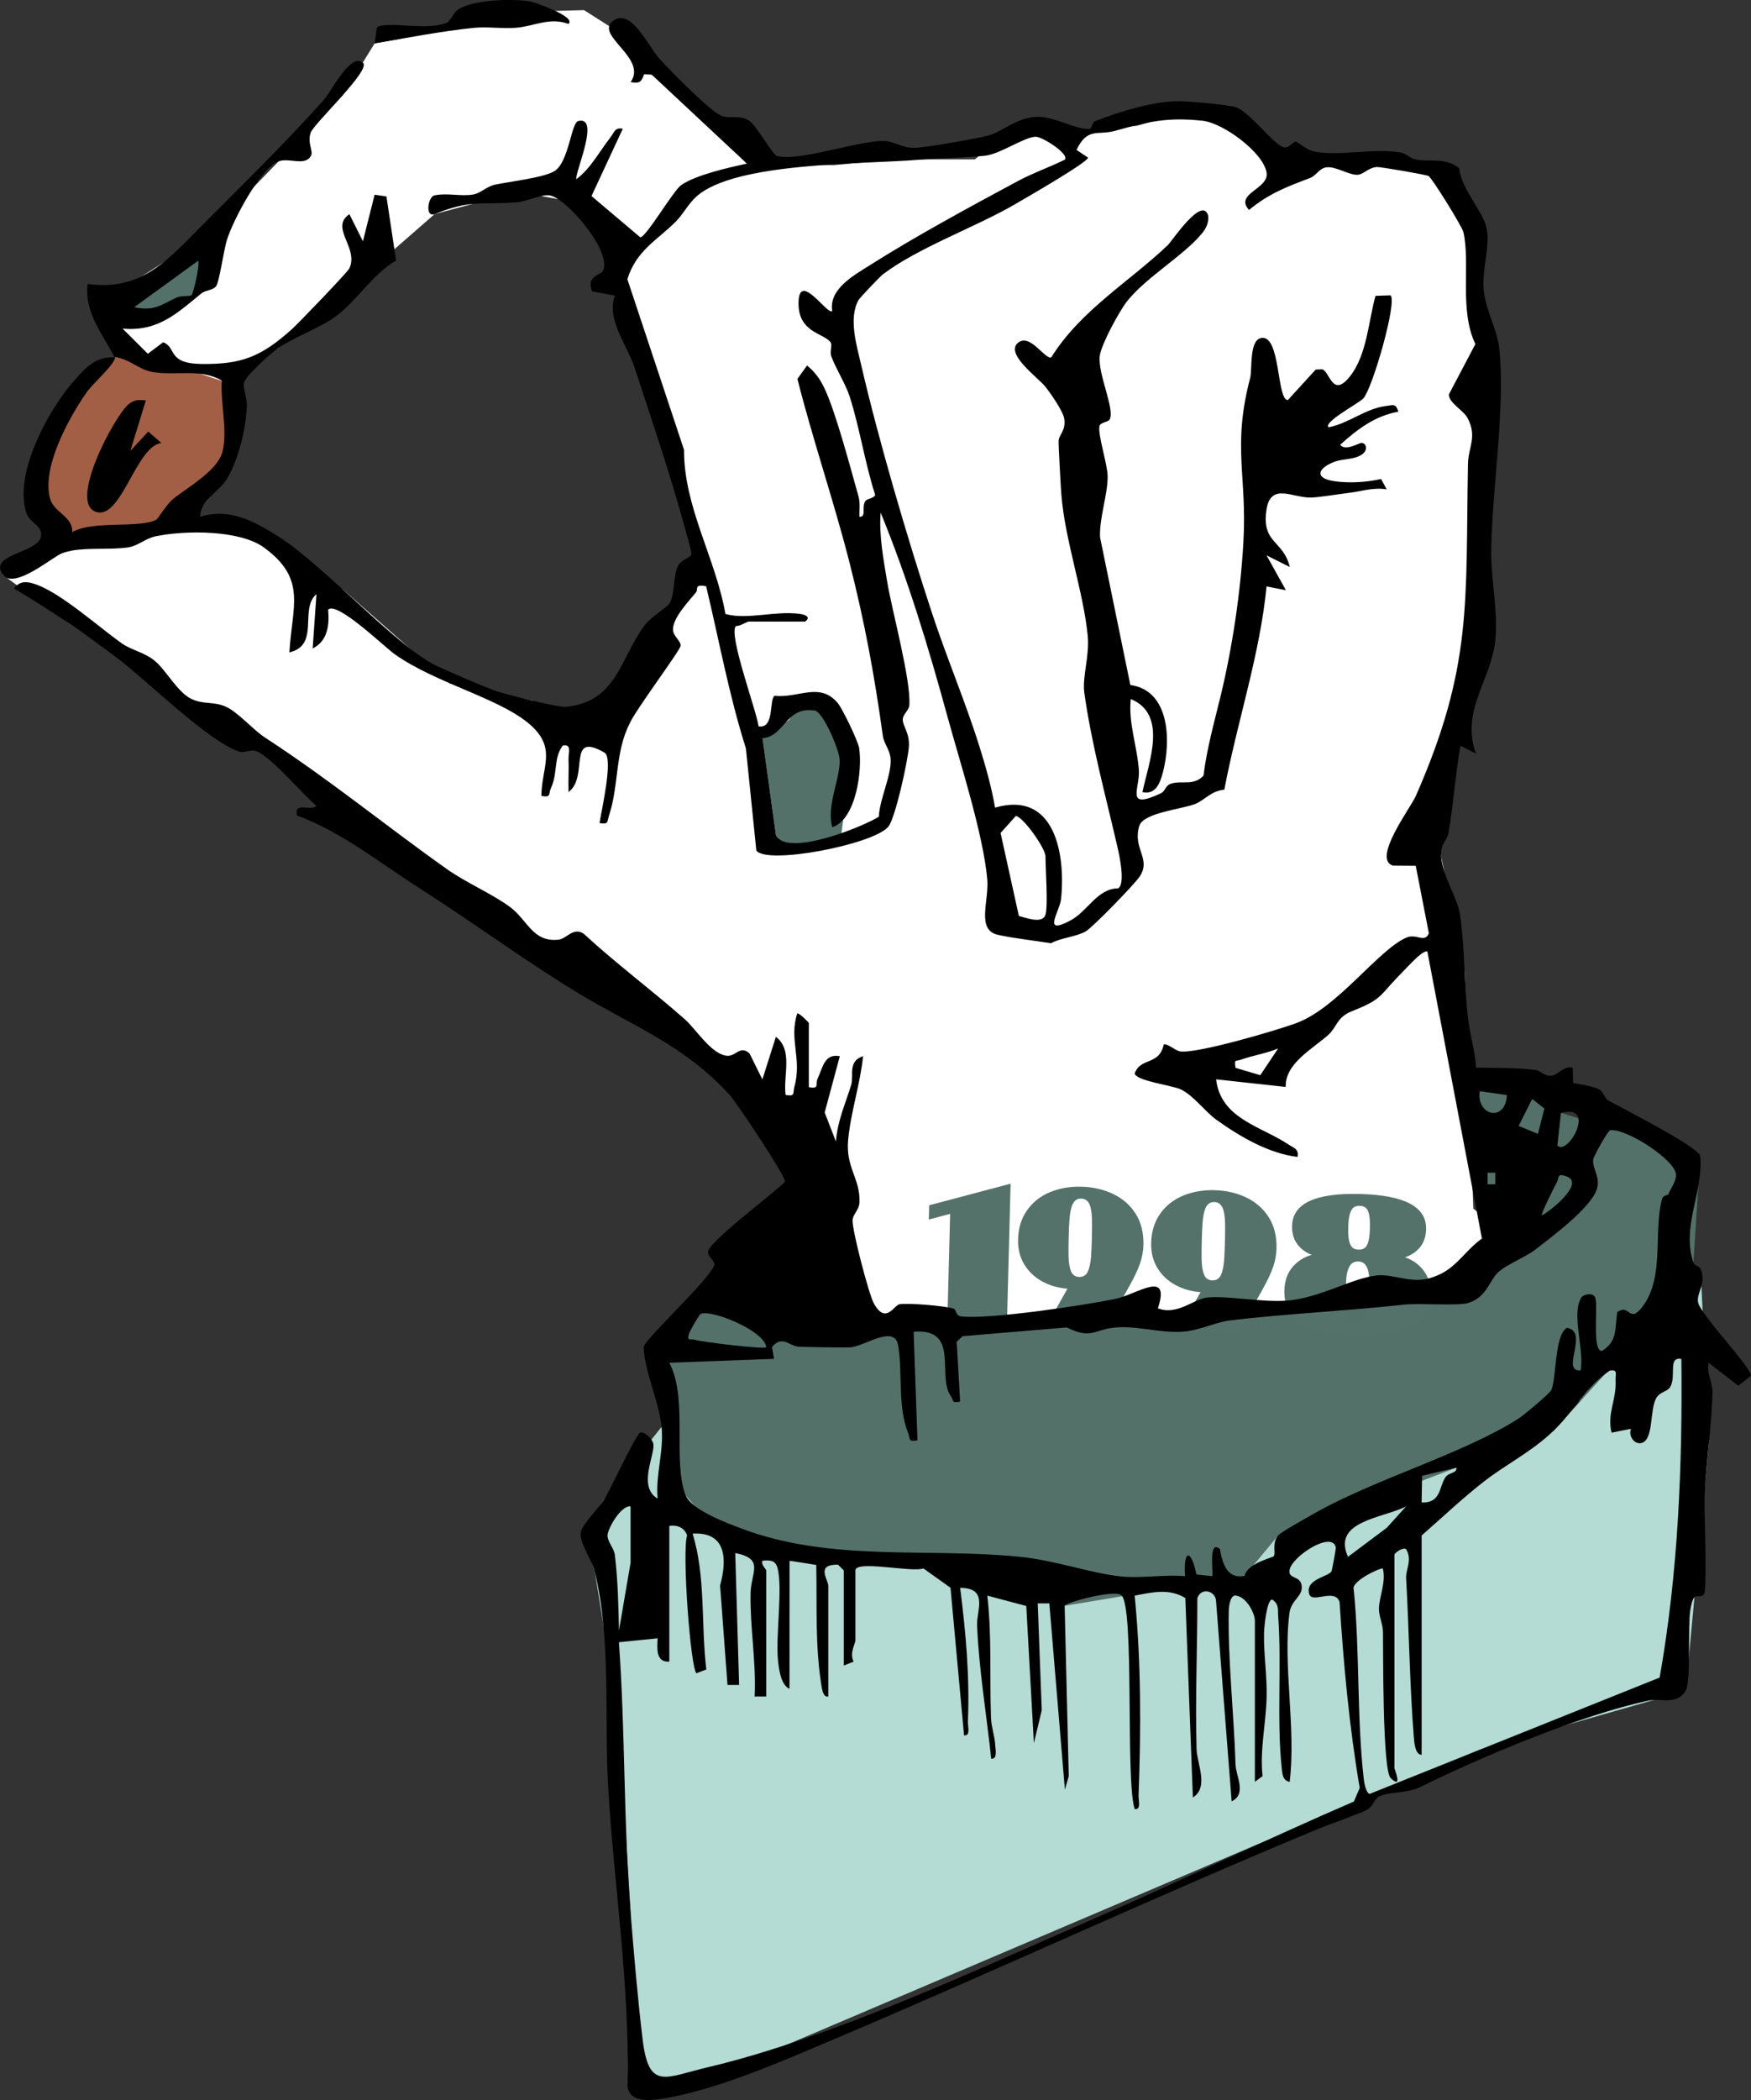
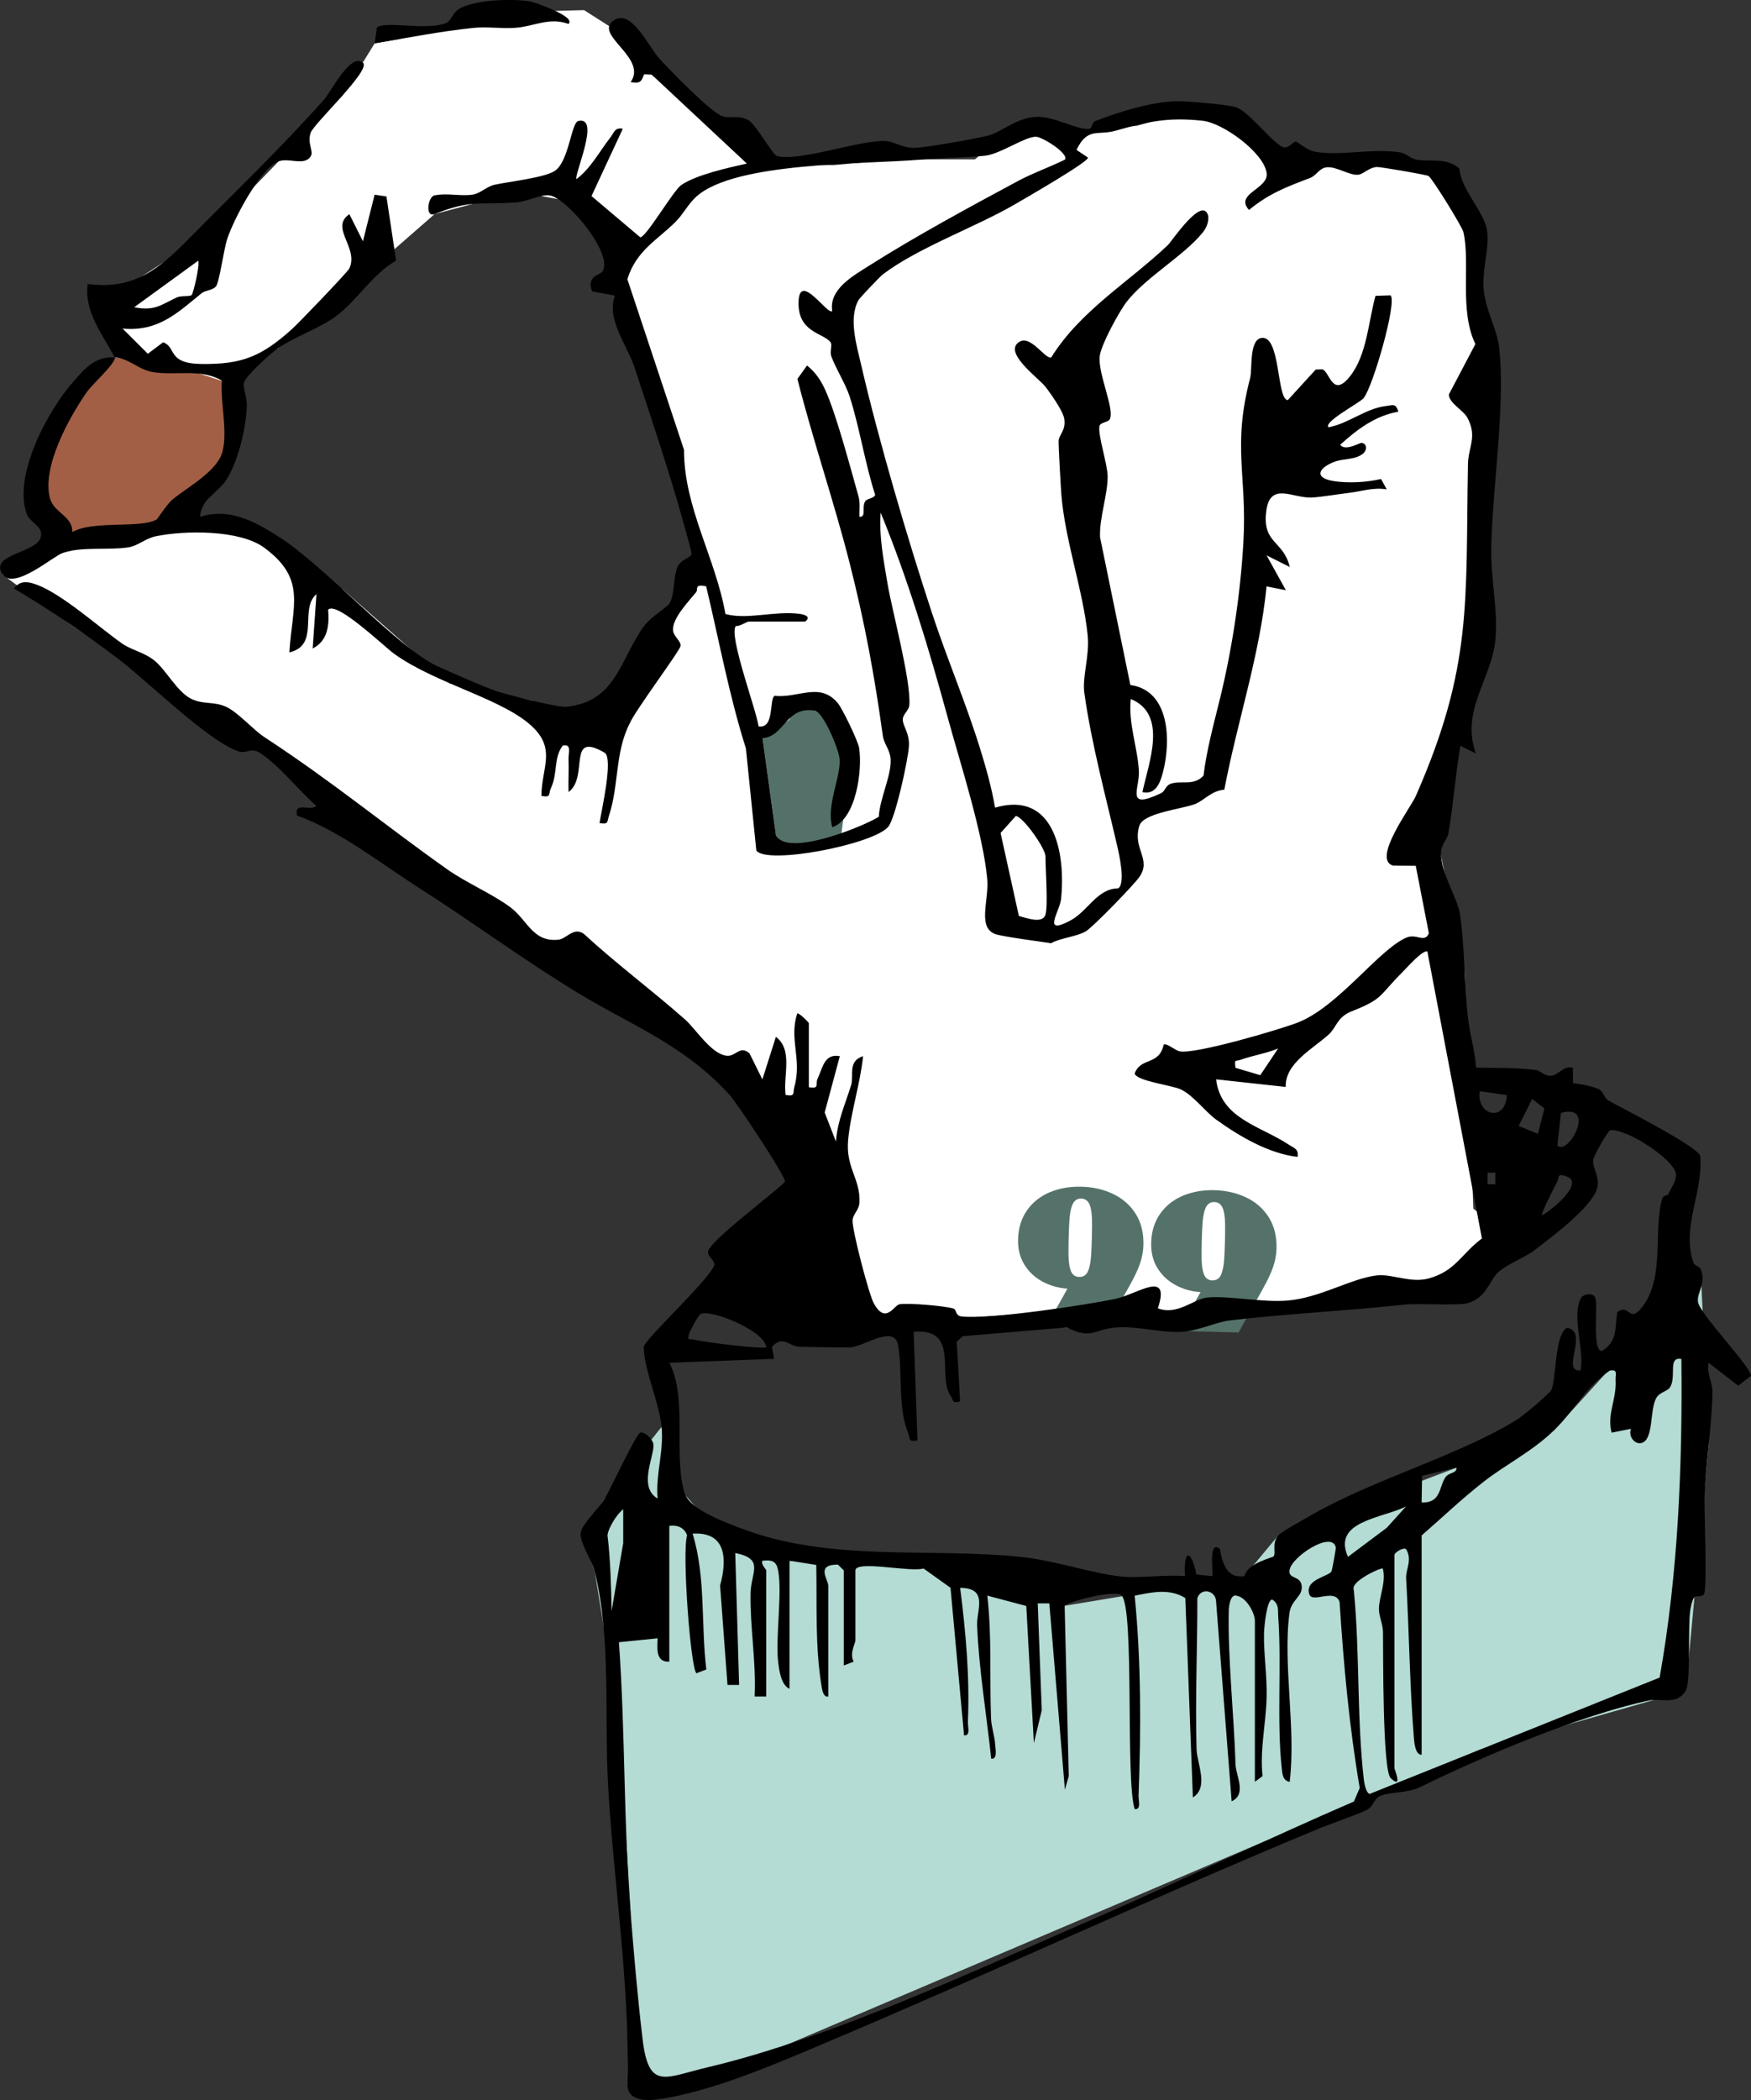
<svg xmlns="http://www.w3.org/2000/svg" viewBox="0 0 627.84 752.69" data-name="Layer 1" id="Layer_1">
  <rect x="0" y="0" width="627.84" height="752.69" fill="#333333" stroke="none" />
  <defs>
    <style>
      .cls-1 {
        fill: #b4dbd4;
      }

      .cls-2 {
        fill: #55726a;
      }

      .cls-3 {
        fill: #a25f45;
      }

      .cls-4 {
        fill: #fff;
      }

      .cls-5 {
        fill: #547169;
      }
    </style>
  </defs>
-   <polygon points="251.1 471 240 488.46 235.81 537.12 306.74 562.86 381.74 575.52 462.39 562.89 579.29 494.72 607.2 452.56 609.62 414.26 559.7 398.85 529.27 382.66 531.37 443.92 503.5 467.59 429.79 472.56 415.19 468.96 367.03 470.66 327.6 477.31 313.36 467.21 285.36 446.16 251.1 471" class="cls-5" />
  <polygon points="237.22 511.38 216.93 537 208.23 549.26 213.24 563.2 221.93 616.37 226.11 685.24 224.98 746.89 236.17 752.41 530.48 627.15 604.43 606.01 612.81 516.45 609.76 454.8 557.03 512.8 522.24 526.01 458.3 550.34 446.26 564.81 381.74 575.52 331.11 562.14 283.11 559.38 263.64 556.6 245.93 536.06 237.22 511.38" class="cls-1" />
  <ellipse transform="translate(-105.48 95.62) rotate(-49.97)" ry="30.56" rx="43.89" cy="160.99" cx="49.86" class="cls-3" />
  <polygon points="143.25 13.99 134.34 15.53 122.81 34.22 75.24 83.25 38.16 107.29 41.17 128.2 59.66 130.09 79.53 136.5 99.68 124.84 126.9 102 155.85 76.72 185.78 68.73 208.17 72.87 219.36 93.44 236.37 148.34 246.32 183.7 255.25 202.17 236.78 225.46 220.19 253.24 200.29 262.78 191.14 251.17 161.19 244.95 123.03 211.36 98.7 196.02 78.8 186.49 51.02 190.22 22.75 198.1 .95 205.98 25.24 223.8 78.8 259.88 106.58 277.29 165.05 321.66 252.54 380.56 289.02 409.57 291.1 454.8 305.61 475.08 404.71 468.44 426.27 473.01 518.32 461.4 544.53 445.64 528.27 433.2 525.16 348.12 515.01 298.44 530.48 222.15 535.4 160.78 529.52 98.58 526.62 77.43 515.84 60.02 485.57 57.12 464.42 60.85 447.83 49.02 428.35 39.29 407.61 45.09 382 47.58 365.32 43.85 349.56 57.12 320.95 57.12 298.98 59.19 267.8 58.64 254.19 42.19 233.67 26.76 223.1 12.34 209.41 3.63 177.9 4.46 143.25 13.99" class="cls-4" />
  <polygon points="273.41 264.57 278.22 299.29 281.45 304.46 301.3 302.2 303.47 284.51 308.04 268.07 300.18 256.51 292.12 254.69 285.94 252.77 282.95 258.01 273.41 264.57" class="cls-5" />
-   <polygon points="73.15 87.17 72.29 105.09 52.45 112.51 41.76 113.91 40.6 108.09 73.15 87.17" class="cls-5" />
  <g>
-     <path d="M362.36,424.25l-1.33,51.18-21.38-.56,1.03-39.81-7.64,2.03.13-5.11,29.18-7.74Z" class="cls-2" />
    <path d="M382.77,461.87c-3.31-.23-6.33-1.09-9.06-2.58-2.73-1.49-4.88-3.53-6.45-6.11-1.57-2.59-2.31-5.58-2.22-8.99.1-4.03,1.18-7.5,3.21-10.4,2.04-2.9,4.76-5.06,8.18-6.49,3.42-1.43,7.2-2.08,11.34-1.98s7.99.99,11.41,2.64c3.43,1.65,6.11,4.02,8.06,7.12,1.95,3.1,2.86,6.83,2.75,11.2-.06,2.16-.46,4.35-1.22,6.56-.76,2.21-2.03,4.91-3.81,8.07l-8.58,15.41-21.44-.56,7.82-13.92h0ZM386.94,457.66c1.39.04,2.41-.56,3.06-1.79.6-1.23.99-3,1.19-5.3.13-1.82.23-3.93.29-6.33l.03-1.01c.06-2.35.07-4.44.03-6.27-.07-2.35-.37-4.14-.91-5.36-.62-1.31-1.61-1.99-2.96-2.02-1.35-.04-2.31.59-2.99,1.87-.6,1.19-.99,2.95-1.19,5.3-.13,1.82-.23,3.91-.29,6.26l-.03,1.01c-.06,2.4-.07,4.51-.03,6.34.07,2.31.37,4.09.91,5.36.58,1.26,1.54,1.91,2.89,1.95Z" class="cls-2" />
    <path d="M430.49,463.12c-3.31-.23-6.33-1.09-9.06-2.58-2.73-1.49-4.88-3.53-6.45-6.11s-2.31-5.58-2.22-8.99c.1-4.03,1.18-7.5,3.21-10.4,2.04-2.9,4.76-5.06,8.18-6.49,3.42-1.43,7.2-2.08,11.34-1.98,4.14.11,7.99.99,11.41,2.64,3.43,1.65,6.11,4.02,8.06,7.12,1.95,3.1,2.86,6.83,2.75,11.2-.06,2.16-.46,4.35-1.22,6.56-.76,2.21-2.03,4.91-3.81,8.07l-8.58,15.41-21.44-.56,7.82-13.92h0ZM434.66,458.9c1.39.04,2.41-.56,3.06-1.79.6-1.23.99-3,1.19-5.3.13-1.82.23-3.93.29-6.33l.03-1.01c.06-2.35.07-4.44.03-6.27-.07-2.35-.37-4.14-.91-5.36-.62-1.31-1.61-1.99-2.96-2.02s-2.31.59-2.99,1.87c-.6,1.19-.99,2.95-1.19,5.3-.13,1.82-.23,3.91-.29,6.26l-.03,1.01c-.06,2.4-.07,4.51-.03,6.34.07,2.31.37,4.09.91,5.36.58,1.26,1.54,1.91,2.89,1.95Z" class="cls-2" />
-     <path d="M486.33,479.12c-7.76-.2-14.03-1.61-18.83-4.24-4.79-2.62-7.12-6.74-6.97-12.36.09-3.45,1.07-6.26,2.93-8.42,1.87-2.16,4.16-3.61,6.89-4.36-2.12-.78-3.84-2.04-5.17-3.81-1.33-1.76-1.96-3.96-1.89-6.6.21-8.02,8.33-11.81,24.37-11.4,16.04.42,23.89,4.63,23.68,12.65-.07,2.64-.81,4.81-2.23,6.5-1.42,1.69-3.2,2.87-5.36,3.53,2.68.89,4.9,2.46,6.65,4.71,1.75,2.25,2.58,5.11,2.49,8.56-.15,5.62-2.68,9.61-7.61,11.98-4.92,2.37-11.24,3.45-18.96,3.25ZM487.14,447.88c1.26.03,2.19-.38,2.78-1.23.77-1.13,1.19-3.21,1.27-6.23v-.58c.09-3.02-.22-5.12-.93-6.29-.54-.88-1.45-1.34-2.71-1.37s-2.23.37-2.78,1.23c-.81,1.13-1.26,3.21-1.34,6.23v.58c-.09,3.02.24,5.12,1,6.29.5.88,1.4,1.33,2.71,1.37ZM486.44,474.87c1.4.04,2.39-.51,2.99-1.65.54-.85.95-2.38,1.23-4.58.11-.77.2-2.54.27-5.33s.08-4.56,0-5.33c-.08-1.78-.42-3.16-1-4.13-.63-1.12-1.59-1.7-2.9-1.73s-2.37.49-3.05,1.58c-.64,1.09-1.04,2.45-1.22,4.07-.13,1.53-.22,3.31-.27,5.32s-.06,3.79,0,5.33c.16,2.12.49,3.66.99,4.64.58,1.17,1.57,1.77,2.96,1.8Z" class="cls-2" />
  </g>
  <g>
-     <path d="M41.17,128.2c-4.3-8.42-11.03-16.14-9.74-26.43,16.44,2.23,25.52-5.3,36.11-16.03,16.13-16.34,33.1-32.59,48.67-50.07,2.69-3.02,9.49-16.98,13.94-13.17,3.03,2.6-17.66,21.78-18.78,25.12-1.24,3.7,1.1,6.58.12,8.27-2.25,3.9-8.09.34-11.9,2.06-6.55,2.96-15.88,20.78-18.15,27.79-1.22,3.78-2.8,15.49-3.99,16.89-1.26,1.49-3.86,1.39-5.17,2.47-8.95,7.33-15.69,13.81-28.33,12.67l9.06,9.03,5.49-4.13c4.94,1.84,1.3,7.61,13.72,7.78,14.75.2,21.63-2.81,32.43-12.46,2.29-2.05,20-20.45,20.63-21.81,3.44-7.45-7.17-14.57,0-19.41l4.85,9.7,4.2-16.69,4.23.62,3.47,23c-8.51,4.82-14.14,14.56-21.74,20.07-5.86,4.25-14.97,7.39-20.62,11.36-2.59,1.82-11.98,10.13-12.24,12.57-.22,2.13,1.19,5.26,1.08,8.13-.3,8.05-3,19.37-7.24,26.28-2.76,4.49-9.36,7.35-9.52,13.41,10.56-3.29,19.46,1.59,28.27,7.19,16.26,10.34,42.57,39.76,56.63,46.28,4.54,2.1,17.08,7.59,21.52,9.07,3.69,1.22,21.79,5.85,24.79,5.56,18.2-1.74,19.44-17.43,28.06-29.06,2.32-3.12,8.23-6.65,9.04-8,2-3.36,1.26-9.88,2.99-13.34,1.22-2.46,4.63-2.95,4.89-4.39.12-.7-2.28-8.93-2.79-10.82-4.87-17.85-11.81-38.28-17.65-56.06-2.58-7.84-10.28-17.47-6.98-25.69l-8.21-1.53c-2.21-5.54,2.98-5.9,3.73-7.11,4-6.42-12.48-25.95-18.78-27.26-2.99-.62-8.36,2.23-12.2,2.49-13.42.9-16.11-1.03-29.21,4.17-3.63,1.44-2.39-6.73.22-6.74,4.4-.87,9.33.49,13.63-.27,2.65-.47,4.8-2.86,7.63-3.49,5.13-1.13,17.65-2.48,21.51-4.91,5.14-3.24,5.97-17.35,8.5-17.94,7.99-1.88-1.19,18.36-.7,20.86,5.17-3.83,8.32-10,12.19-14.92,1.32-1.67,1.59-3.79,4.48-3.16l-11.22,24.12,17.49,14.79c2.15-.07,11.8-16.7,14.65-18.7,5.26-3.69,17.14-6.32,23.58-7.72l-34.13-31.88-2.72-.13c-1.11,2.85-1.42,3.29-4.85,2.81,6.27-8.79-13.48-16.93-6.1-22.1,6.4-4.48,12.53,9.47,16.5,13.78,3.69,4.01,18.61,19.41,22.56,20.55,3.17.92,6.17-.58,9.54,1.58,2.48,1.59,8.5,12.25,9.91,12.64,7.9,2.21,29.45-5.66,38.7-5.35,3.56.12,6.12,2.57,10.85,2.44,3.91-.1,22.24-3.31,26.31-4.4,4.82-1.28,9.96-6.3,17.06-6.69,6.55-.35,14.75,4.84,19.21,4.28.92-.12.93-2.33,1.96-2.73,8.55-3.34,21.09-7.26,30.25-7.16,3.73.04,17.33,1.22,20.21,2.12,5.02,1.56,14.2,14.3,17.54,14.45,1.74.08,3.03-2.07,3.94-2.1.83-.02,3.85,3.12,7.02,3.65,9.48,1.57,20.11-1.32,30.4.2,2.15.32,3.63,2.16,5.74,2.59,4.89,1.01,10.78-.99,15.55,3.23.66,7.42,8.53,15.22,9.81,21.5s-1.74,14.43-1.07,21.92,4.8,14.01,5.55,20.86c2.32,21.09-2.55,50.43-2.85,72.28-.14,10.75,2.44,21.91,1.51,32.11-1.32,14.37-12.58,25.49-7.02,40.97l-5.54-2.77c-1.81,10.28-2.5,20.92-4.27,31.2-.5,2.93-2.92,3.8-2.66,8.21.43,7.35,5.86,14.88,6.8,21.19,1.74,11.69,1.43,25.56,2.91,37.43.72,5.78,2.43,11.49,2.83,17.33,7.08.13,14.41,0,21.42.84,1.67.2,3.05,2.28,5.52,2.07s4.55-3.74,7.75-2.85l.09,5.49c2.5.33,7.63,1.17,9.63,2.41,1.18.73,1.69,3.07,2.95,3.78,4.97,2.78,31.76,16.31,33,19.86,1.22,12.97-6.83,25.46-2.42,38.3.38,1.12,2.13,1.27,2.56,2.24,2.21,5.04-1.45,8.48-.93,11.88.66,4.3,19.47,23.78,19,26.45l-4.57,3.53-10.62-8.22c-.8,3.56,1.42,7.22,1.38,10.43-.17,11.73-2.4,25.69-2.84,37.5-.19,5.2,1.14,34.24-.33,35.24-2.44,1.67-3.54-1.9-4.78,5.51-.94,5.64.25,25.88-1.64,28.89-3.34,5.32-8.59,2.5-13.3,3.5-24.6,5.25-59.64,20.05-81.76,30.93-4.95,2.43-10.55,1.61-14.62,3.31-2.05.86-2.32,3.86-4.79,5.01-4.38,2.05-12.58,4.78-18.02,7.03-57.96,24.04-116.3,51.19-175.28,76.11-17.3,7.31-41.09,17.74-60.49,20.5-4.67.66-11.34.6-11.19-5.52.9-35.24-4.8-70.78-6.9-106.17-1.48-24.89,1.2-53.03-4.85-77.52-.97-3.92-5.54-10.4-5.01-13.94.44-2.9,6.62-8.78,8.7-12.26s11.24-23.19,12.66-23.52c1.7-.4,4.23,2.3,4.64,3.79,1,3.66-5.86,15.51,1.58,19.85-.78-8.77,2.31-16.94,1.41-25.75-.93-9.12-6.07-19.57-6.42-28.59.66-3.07,22.84-23.39,25.26-29.13.66-1.56-2.13-3.02-2.2-4.87-.13-3.51,23.95-21.27,27.62-25.23.33-1.83-17.24-28.23-19.89-31.14-16.42-17.97-34.67-24.6-54.06-36.33s-37.87-25.46-56.95-37.61c-14.3-9.11-28.14-20.32-44.07-26.17-1.16-5.22,4.79-1.31,6.94-3.45-6.18-5.39-13.4-14.56-20.11-18.91-3.35-2.18-5,.31-7.64-.56-11.06-3.66-32.67-25.17-43.31-33.24-11.92-9.04-24.47-17.56-37.36-25.19,2.23-3.11,5.24-2.46,8.26-1.33,9.1,3.39,22.33,15.3,30.44,21.01,3.5,2.47,8.11,3.18,11.81,6.27,4.04,3.37,8.08,11.09,12.9,13.52,4.37,2.21,8,.91,12.46,2.84,4.24,1.83,9.85,8.31,14.01,11.02,24.25,15.85,42.53,31.07,65.38,47.26,6.89,4.88,16.25,8.86,22.6,13.56s8.1,12.73,17.42,11.71c2.83-.31,5.39-4.7,9.05-2.08,11.63,10.73,24.36,20.16,36.19,30.6,4.07,3.59,9.31,12.29,14.91,13.07,3.41.48,4.76-3.96,8.31-.82l4.6,9.31,4.85-15.26c6.25,4.71,2.54,13.95,3.48,20.83,3.61.61,2.49-.55,3.17-3.01,2.75-9.95-2.03-16.99,1.01-26.19.54-.4,4.15,3.2,4.15,3.47v22.95c4.02.75,2.23-1.14,3.14-3.05,1.82-3.79,2.35-9.13,7.97-8.06l-5.43,20.19,4.03,10.39c.56-7.48,3.43-13.57,5.47-20.27,1.04-3.41-1.37-8.48,4.27-10.32-1,9.87-4.48,20.34-5.36,30.07-.9,9.88,4.31,13.71,4.08,22.16-.08,2.97-2.36,4.3-2.49,6.57-.2,3.48,5.86,26.67,7.64,29.84,4.31,7.71,7.2.55,9.26.26,3.43-.47,15.95.57,19.26,1.56,1.26.38.52,2.6,3.02,2.85,10.25,1.04,43.74-3.97,55.07-6.32,7.69-1.6,19.92-10.83,15.22,3.39,7,2.66,12.87-3.38,17.69-3.87,7.43-.76,19.75,1.86,28.87,1.08,11.68-.99,22.93-8.02,31.99-9.01,5.46-.6,11.98,2.83,18.42,1.12,9.72-2.57,11.79-8.83,19.22-14.36l-19.57-102.91c-1.93-.36-7.41,5.96-9.06,7.6-8.44,8.42-6.59,9.36-18.08,13.9-5.28,2.09-5.35,5.72-8.3,8.38-5.63,5.08-15.64,10.27-15.34,18.72l-24.96-2.72c1.66,14.2,16.22,16.81,25.98,23.37,1.81,1.21,3.79,1.58,3.2,4.44-10.35-1.25-20.66-7.3-29.08-13.32-3.99-2.85-8.24-8.76-12.76-10.88-3.23-1.52-15.89-2.99-16.55-5.71,2.27-6.01,8.74-2.65,10.45-10.42,1.44-.35,4.01,2.19,5.84,2.5,5.74.97,35-7.6,41.99-10.25,14.61-5.55,29.18-26.23,39.12-30.51,3.76-1.62,6.51,2.1,8.1-1.56l-4.71-24.19-8.13-.06c-7.67-2.29,6.32-20.77,8.15-24.94,20.48-46.63,17.78-69.26,18.71-118.98.12-6.22,3.39-9.69-.12-16.46-1.5-2.89-6.67-5.31-6.74-8.48l9.52-18.08c-5.88-12.1-1.74-28.82-4.29-40.09-.46-2.05-11.26-19.43-12.52-20.15-.82-.47-17.38-3.3-18.5-3.22-3.1.23-4.75,2.64-6.87,2.78-3.13.21-7.73-3.05-11.17-2.67-2.63.29-3.68,2.98-5.93,3.83-8.31,3.14-14.71,5.54-21.89,11.45-5.33-5.81,6.96-7.46,6.33-13.12-.8-7.15-15.41-18.03-23.01-18.85-12.6-1.35-19.76.35-31.19,3.58-6.45,1.82-9.97-1.39-13.99,6.87l4.14,2.77c.09,1.58-22.78,14.74-26.3,16.78-13.9,8.1-34.57,15.43-47.26,25.05-1.01.76-8.31,8.43-8.78,9.29-3.6,6.55-.6,16.31,1.02,23.3,6.25,27.01,16.62,62.24,25.33,88.71,5.39,16.37,12.07,31.97,17.14,48.23,2.2,7.06,4.26,14.32,5.51,21.62,21.16-6.21,25.37,16.16,23.67,32.72-.47,4.55-7.1,13.36,3.47,7.65,6.13-3.31,9.5-11.4,17.03-11.45,2.64-1.78.38-11.97-.34-15.06-4.14-17.93-9.28-36.79-11.82-55-.81-5.82,1.94-13.15,1.2-20.61-1.58-15.91-8.1-33.9-9.43-50.37-.22-2.67-1.06-17.75-.99-19.32.1-2.29,2.7-3.71,2.01-7.99-.43-2.71-4.86-9.02-6.76-11.45-2.46-3.14-14.99-12.03-9.58-15.91,4.22-3.03,9.33,6.03,11.66,5.45,10.48-16.84,27.82-26.99,41.82-40.27,1.44-1.36,12.52-18.14,14.51-10.42.17,2.35-.7,4.32-2.16,6.1-6.7,8.16-20.09,15.75-26.98,24.47-2.8,3.55-9.25,15.46-9.77,19.55-.8,6.35,5.68,19.56,3.48,22.86-.65.97-3.3.93-3.59,2.3-.64,2.99,2.89,13.7,2.94,17.9.08,6.6-3.05,15.07-2.72,21.95l10.86,52.93c14.16,1.95,14.61,20,11.71,31.19-.99,3.8-2.55,8.27-7.38,7.21,2.21-10.52,9.25-27.86-4.17-33.37-.96,8.63,2.44,17.38,2.9,25.73.35,6.47-5.05,14.15,7.89,8.05,1.69-.8,1.49-2.75,3.69-3.46,3.84-1.24,8.07.93,11.59-2.86,1.17-9.53,3.75-18.75,6.02-28.05,4.28-17.55,7.25-37.31,8.29-55.69,1.36-24-4.07-33.98,2.42-58.78.79-3-.39-13.32,3.8-14.3,7.22-1.69,5.63,22.21,9.71,22.22l9.99-10.94,2.36-.09c2.72.84,3.6,10.4,9.84,2.64s6.72-20.05,9.25-28.98l5.4-.17c2.42,2.31-6.38,33-9.71,36.88-1.49,1.73-14.56,8.55-12.52,10.41,7.44-1.44,13.26-6.81,20.81-7.66,2.29-.26,3.26-1.03,4.21,2.08-8.21,1.38-14.87,6.38-20.85,11.85,1.79,2.47,6.72-.71,7.66-.66,1.85.1,2.38,2.66.04,4.19-2.93,1.92-6.71,1.36-9.9,2.61-5.83,2.27-7.27,5.87.23,6.93,5.19.73,11.49.38,16.62-.81l2.02,3.72c-4.74-.8-8.94.69-13.37,1.23-3.64.44-10.7,1.61-13.73,1.7-6.72.19-14.64-5.66-16.06,4.67-1.64,11.91,6.15,10.62,8.4,20.22l-8.32-4.17,6.94,12.5-6.94-1.37c-2.4,24.59-10.53,48.53-15.15,72.86-4.71.37-7.08,3.8-10.48,5.13-4.75,1.86-18.56,3.15-19.99,7.81-2.52,8.24,4.38,11.78.15,18.15-1.92,2.89-16.75,18.12-19.32,19.66-3.23,1.93-8.88,2.29-12.5,4.28-5.8-.92-13.52-1.79-19.06-3.02-7.82-1.74-3.11-12.21-3.79-19.86-1.46-16.26-9.73-41.75-14.21-58.11-6.79-24.81-14.25-49.52-24.02-73.34-.66,8.18,1.07,17.15,2.45,25.37,1.66,9.88,8.46,34.75,7.84,43.56-.14,2.03-2.38,3.32-2.36,5.23.02,2.46,2.47,4.78,2.2,9.56s-4.86,25.86-7.41,28.87c-5.4,6.4-43.65,13.74-47.3,8.5l-3.74-36.59c-6.07-19.14-9.6-38.69-14.25-58.09-4.43-.95-2.79,1.11-3.59,2.1-2.74,3.41-8.78,9.55-8.26,13.83.26,2.11,2.93,3.8,2.67,5.44-.29,1.85-16.45,23.38-18.21,27.74-5.31,10.19-3.86,22.18-7.42,32.98-.79,2.4-.08,3.33-3.42,2.76.64-4.37,4.97-22.78,1.91-25.17-13.87-8.06-5.54,8.51-13.02,14.05-.14-3.92.15-7.9-.01-11.83-.09-2.14,1.31-5.51-2.06-4.84-3.41,4.54-1.68,9.69-4.25,15.29-.96,2.09.21,3.44-3.41,2.77.02-9.79,5.17-16.37-2.77-24.35-10.25-10.3-34.76-15.63-49.95-26.53-3.69-2.64-20.63-19.04-23.75-15.88.47,5.47-.1,11.2-5.55,13.92l1.36-19.47c-6.28,5.27,1.41,18.29-9.71,20.86,1.01-16.84,6.29-26.28-9.05-37.54-8.73-6.41-28.3-6.24-38.82-4.08-3.8.78-6.33,3.43-9.91,3.99-6.78,1.06-16.24-.28-23.2,1.83-3.33,1.01-17.7,13.71-21.8,7.89-5.15-7.31,12.17-7.59,13.64-13.4,1.01-3.99-3.92-5.07-5.08-8.38-4.86-13.94,7.69-37.18,17.04-47.68,4.25-4.78,7.68-8.74,14.61-8.33.03,2.5-7.8,9.13-10.26,12.69-6.34,9.17-15.91,26.55-13.03,37.74,1.36,5.27,8.19,6.36,8.02,12.17,7.3-4.3,24.49-1.21,30.22-4.52.41-.23,3.67-5.52,5.89-7.32,5.18-4.21,15.98-10.1,17.75-17.02,1.91-7.51-.83-17.63-.23-25.44-7.64-4.47-16.64-1.68-24.82-3.07-5.16-.88-8.46-4.93-13.54-5.23ZM288.66,222.78h-20.16c-.73,0-3.14,1.72-4.65,1.59-2.75,3.1,7.41,30.29,8.14,35.96,5.83.98,3.73-9.71,5.73-10.95,8.55.95,16.26-5.13,22.71,2.66,1.64,1.98,7.21,13.49,7.61,16.02,1.25,7.79-1.04,25.65-9.63,28.43-2.18-7.8,2.97-17.55,2.66-24.24-.16-3.45-5.84-17.06-8.96-17.56-10.4-1.69-10.64,9.25-18.7,9.88l4.81,34.72c3.81,8.06,30.82-2.8,36.89-6.56.25-6.24,4.54-14.75,4.24-20.57-.17-3.39-2.4-5.51-2.8-8.43-3.03-21.85-6.45-40.43-11.88-61.83-5.62-22.12-13.14-43.93-18.75-66.09l3.45-4.81c3.06,2.46,4.9,5.2,6.52,8.75,3.99,8.74,9.07,28.03,11.93,38.14.67,2.36.28,4.92.33,7.32,2.63.16.7-3.36,2.1-5.58.64-1.01,3.24-.97,3.54-2.31-3.61-11.13-5.6-24.22-9.14-35.22-1.45-4.49-4.87-9.81-6.56-14.34-.65-1.75.46-4.16-.31-5.13-2.65-3.38-11.74-3.44-11.45-14.39.29-11.16,10.48,4.93,12.06,3.25-1.22-7.91,7.6-12.68,13.48-16.42,16.07-10.2,36.28-21.16,53.2-30.23,5.3-2.84,11.32-4.95,16.74-7.61,1.69-2.05-8.07-8.23-10.41-8.22-4.07.02-12.75,6.23-18.25,6.81-6.9.72-15.77.76-23.48,1.42-19.39,1.66-66.15.73-79.96,13.2-3.07,2.77-4.69,6.3-7.55,9.14-6.57,6.53-14.01,10.18-17.21,20.49l20.31,61.14c-.06,20.6,11.34,38.82,14.85,58.85,7.88,2.16,17.51-1.2,26.51-.06,2.04.26,4.32,1.08,2.06,2.79ZM68.74,105.72c.48-.4,2.99-10.5,2.33-12.28l-22.94,16.67c7.32,1.53,9.78-.97,15.29-3.52,1.57-.73,4.53-.2,5.33-.87ZM374.87,327.79c.97-3.26,0-16.17,0-20.86,0-2.85-7.86-14.01-10.62-14.5l-5.48,6.12,6.56,29.75c2.52.6,8.5,3.02,9.54-.5ZM458.28,375.79c-4.25,1.77-9.08,2.49-13.35,4.02-1.95.7-2.36-.46-1.93,2.91l8.89,2.63,6.39-9.55ZM540.32,392.49l-9.73-1.4c-1.33,8.78,9.22,11.32,9.73,1.4ZM551.44,406.38l2.32-9.06-4.38-3.45-4.85,9.68,6.91,2.83ZM558.41,410.55c3.84,3.93,14.34-15.2,1.29-11.69l-1.29,11.69ZM598.15,428.13c.85-2.15,2.9-4.64,2.8-7.17-.19-5.13-17.73-16.62-23.6-15.87-.95.33-5.96,9.35-6.09,10.49-.39,3.41,2.88,6.48,1.18,11-2.51,6.65-15.96,16.67-21.94,21.29-3.81,2.95-10.85,5.49-13.73,8.54s-3.85,8.55-10.3,10.59c-3.48,1.1-17.63,0-22.99.59-20.67,2.26-42.6,3.28-62.47,5.66-5.13.61-10.93,3.61-16.81,4.03-8.63.61-16.66-2.38-25.06-1.4-6.86.8-8.1,4.19-16.6-.12l-37.37,3.14-2.13,1.99,1.22,21.44c-3.17.75-2.28-.5-3.23-1.79-5.41-7.31,3.52-24.57-13.44-23.24l1.38,38.94c-3.58.63-2.49-.58-3.39-2.78-3.74-9.11-1.91-21.83-3.55-31.29-1.34-7.73-12.47.66-17.33.74s-13.06-.09-18.2-.22c-3.41-.08-5.9-4.44-9.71.1l.75,4.23-37.55,1.41c6.85,12.81.98,35.46,5.93,47.6,2.12,5.21,14.75,9.86,20.11,11.87,32.11,12.04,66.3,6.71,99.78,10.08,12.43,1.25,25.59,5.94,36.06,7.03,7.18.75,15.69-.75,23.05-.09-.66-9.83,2.2-9.78,4.07-.61l5.65.6c.56-.54-1.58-13.43,2.77-9.74.88,4.99,2.53,10.97,8.85,9.6,1.08-4.6,10.1-6.46,10.45-7.01.87-1.37-.79-4.49,1.58-7.45.95-1.18,10.63-6.56,12.97-7.89,21.71-12.32,53.35-21.33,73.14-33.93,1.8-1.15,11.33-9.06,11.88-10.37,1.84-4.37,1.11-19.9,5.61-22.22,8.03,1.41-2.49,15.75,4.84,15.28,1.48-7.11-3.43-20.15.26-26.12.78-1.27,4.87-2.09,5.13.58.83,2.81-1.31,18.67,2.27,18.57,5.8-3.69,4.52-7.98,5.51-13.93,4.55-3.28,4.17,4.49,9.09-2.04,8.03-10.64,3.73-27.2,7-38.64.36-1.24,2.03-1.19,2.15-1.51ZM536.15,420.3h-2.77v4.16h2.77v-4.16ZM552.85,435.59c2.69-1.24,15.5-11.38,9.01-13.89-3.75-1.45-2.73.37-3.6,1.98s-5.84,11.41-5.41,11.92ZM274.76,482.87c-.63-6.06-20.39-13.93-23.66-11.86-.68.43-3.78,6.06-4.08,7.1-.8,2.83.62,1.62,1.94,2.03,2.8.87,24.74,3.5,25.8,2.73ZM509.74,550.34v78.59c-2.36-.01-2.66-4.62-2.79-6.25-1.47-18.2-1.71-38.43-2.77-57.04-.18-3.11,2.34-6.57-.02-10.42-1.03-.76-4.16,1.25-4.16,2.08v76.5c0,.25,3.12,7.76-1.37,3.47-2.94-2.8-2.65-45.1-2.74-52.21-.04-2.97-1.41-5.6-1.45-8.29-.07-4.16,2.68-9.74,1.38-14.6-.45-.51-11.6,4.54-10.42,7.57,2.23,22.36,1.05,45.9,3.62,68.12.14,1.18.81,4.87,2.11,5.08l103.95-41.68c6.67-37.51,8.2-76.01,7.8-114.19-5.02-.94-1.64,6.3-4.08,10.16-.94,1.48-3.66,1.67-4.89,3.77-2.41,4.11-.97,14.29-4.9,16.03-2.61,1.16-5.31-2.14-4.2-4.94l-6.94,1.39c-1.77-6.6,1.81-11.88,1.42-18.76-.12-2.1.99-4.06-2.1-3.48-8.89,6.12-12.66,14.35-20.16,21.57-7.72,7.44-17.08,12.05-24.94,18.17-7.71,6-14.99,12.93-22.36,19.36ZM522.24,526.01l-12.34,2.93-.16,9.57c6.94.25,6.21-5.48,8.45-8.92,1.34-2.06,4.18-1.37,4.05-3.57ZM226.09,539.91c-3.4-.51-8.28,8.08-8.26,10.43s2.32,4.45,2.64,7.03c1.06,8.6,1.29,18.35,1.47,27.05l4.16-24.33v-20.17ZM504.17,539.91c-8.6,4.32-26.59,5.23-20.84,18.07l13.91-10.41,6.93-7.67ZM449.95,638.66v-57.72c0-2.86-3.03-8.36-6.36-8.96-2.5-1.04-2.97,4-3,5.14-.4,17.1,1.88,37.57,2.42,55.26.12,4.13,4.15,10.6-1.39,13.23l-5.58-71.63c-.11-4-5.49-5.13-6.72-1.17.02,17.98-.79,36.1-.28,54.08.15,5.24,4.51,13.71-1.32,17.33l-2.71-71.47c-5.73-3.55-12.06-2.07-18.16-.85,2.33,23.74,2.28,47.79,1.39,71.64-.06,1.68,1.04,5.18-1.37,4.84-3.41-9.65.06-72.6-4.81-76.66-2.51-2.1-19.99,2.62-20.32,3.8l1.47,61.06-1.38,4.85-5.58-66.76h-4.16s1.44,38.31,1.44,38.31l-2.82,11.76-2.73-49.15-13.97-3.71c1.68,14.58.78,29.26,1.33,43.88.12,3.29,1.31,6.34,1.5,9.64.09,1.52.89,5.27-1.43,4.9-1.68-15.83-4.39-31.83-5.06-47.74-.23-5.43,4.19-13.44-6.07-13.45,2.03,16.19,3.45,31.56,2.77,47.99-.07,1.69,1.05,5.17-1.38,4.85l-4.85-52.88-9.73-6.95c-3.78,1.58-24.37-3.07-24.37.72v25.04c0,1.19-2.22,4.63-.64,7.67l-3.53,1.37v-34.08l-2.1-2.07c-8.12-.07-3.46,5.27-3.46,7.64v39.64c-1.84.36-2.22-2.55-2.43-3.82-2.35-14.36-1.58-28.85-1.88-43.35l-9.58-1.51-.02,45.9c-3.19-1.37-3.84-7.39-4.14-10.45-.84-8.66,1.84-26.42-.24-33.14-.84-2.71-3.1-2.5-5.34-2.3-.53,1.5,1.39,3.04,1.39,3.47v45.2h-4.17c.6-12.4-1.66-24.51-1.46-36.92.12-7.69,5.18-12.36-5.49-14.53l1.38,47.29h-4.16s-2.65-35.62-2.65-35.62c2.57-9.45,2.26-19.35-9.87-18.61,4.79,15.45,2.97,32.64,4.93,48.68l-3.53,1.37c-2.1-1.48-5.26-43.57-3.36-49.43-.98-2.82-3.58-3.81-6.38-3.41v48.66c-5.02.35-4.32-5.05-4.18-8.35l-13.89,1.4c2.31,32.12,1.63,64.43,4.17,96.65,1.14,14.48,2.6,31.44,4.33,45.74,2.24,18.43,8.04,13.55,23.47,9.92,44-10.36,96.56-35.07,138.58-53.32,31.16-13.53,61.78-28.44,92.98-41.89l2.09-4.87c-3.76-22.07-5.79-44.3-7.22-66.64-1.67-5.21-10.1.85-10.92-3-1.44-5.12,6.91-6.11,8-7.96.24-.4,1.65-8.18,1.56-8.61-1.29-6.22-16.17,3.48-16.59,8.27-.41,3.21,3.97,1.71,4.37,5.54s-3.75,4.95-4.38,9.65c-2.46,18.41,2.42,41.57.06,60.58-2.53-.53-2.58-2.73-2.82-4.82-1.86-16.56-.02-37.33-1.28-54.36-.18-2.49.39-4.5-2.15-6.17-1.99-.03-2.89,9.97-2.94,12.03-.18,7.22,1.17,15.64.92,23.47-.29,9.2-2.45,18.41-1.45,27.78l-2.78,2.06Z" />
+     <path d="M41.17,128.2c-4.3-8.42-11.03-16.14-9.74-26.43,16.44,2.23,25.52-5.3,36.11-16.03,16.13-16.34,33.1-32.59,48.67-50.07,2.69-3.02,9.49-16.98,13.94-13.17,3.03,2.6-17.66,21.78-18.78,25.12-1.24,3.7,1.1,6.58.12,8.27-2.25,3.9-8.09.34-11.9,2.06-6.55,2.96-15.88,20.78-18.15,27.79-1.22,3.78-2.8,15.49-3.99,16.89-1.26,1.49-3.86,1.39-5.17,2.47-8.95,7.33-15.69,13.81-28.33,12.67l9.06,9.03,5.49-4.13c4.94,1.84,1.3,7.61,13.72,7.78,14.75.2,21.63-2.81,32.43-12.46,2.29-2.05,20-20.45,20.63-21.81,3.44-7.45-7.17-14.57,0-19.41l4.85,9.7,4.2-16.69,4.23.62,3.47,23c-8.51,4.82-14.14,14.56-21.74,20.07-5.86,4.25-14.97,7.39-20.62,11.36-2.59,1.82-11.98,10.13-12.24,12.57-.22,2.13,1.19,5.26,1.08,8.13-.3,8.05-3,19.37-7.24,26.28-2.76,4.49-9.36,7.35-9.52,13.41,10.56-3.29,19.46,1.59,28.27,7.19,16.26,10.34,42.57,39.76,56.63,46.28,4.54,2.1,17.08,7.59,21.52,9.07,3.69,1.22,21.79,5.85,24.79,5.56,18.2-1.74,19.44-17.43,28.06-29.06,2.32-3.12,8.23-6.65,9.04-8,2-3.36,1.26-9.88,2.99-13.34,1.22-2.46,4.63-2.95,4.89-4.39.12-.7-2.28-8.93-2.79-10.82-4.87-17.85-11.81-38.28-17.65-56.06-2.58-7.84-10.28-17.47-6.98-25.69l-8.21-1.53c-2.21-5.54,2.98-5.9,3.73-7.11,4-6.42-12.48-25.95-18.78-27.26-2.99-.62-8.36,2.23-12.2,2.49-13.42.9-16.11-1.03-29.21,4.17-3.63,1.44-2.39-6.73.22-6.74,4.4-.87,9.33.49,13.63-.27,2.65-.47,4.8-2.86,7.63-3.49,5.13-1.13,17.65-2.48,21.51-4.91,5.14-3.24,5.97-17.35,8.5-17.94,7.99-1.88-1.19,18.36-.7,20.86,5.17-3.83,8.32-10,12.19-14.92,1.32-1.67,1.59-3.79,4.48-3.16l-11.22,24.12,17.49,14.79c2.15-.07,11.8-16.7,14.65-18.7,5.26-3.69,17.14-6.32,23.58-7.72l-34.13-31.88-2.72-.13c-1.11,2.85-1.42,3.29-4.85,2.81,6.27-8.79-13.48-16.93-6.1-22.1,6.4-4.48,12.53,9.47,16.5,13.78,3.69,4.01,18.61,19.41,22.56,20.55,3.17.92,6.17-.58,9.54,1.58,2.48,1.59,8.5,12.25,9.91,12.64,7.9,2.21,29.45-5.66,38.7-5.35,3.56.12,6.12,2.57,10.85,2.44,3.91-.1,22.24-3.31,26.31-4.4,4.82-1.28,9.96-6.3,17.06-6.69,6.55-.35,14.75,4.84,19.21,4.28.92-.12.93-2.33,1.96-2.73,8.55-3.34,21.09-7.26,30.25-7.16,3.73.04,17.33,1.22,20.21,2.12,5.02,1.56,14.2,14.3,17.54,14.45,1.74.08,3.03-2.07,3.94-2.1.83-.02,3.85,3.12,7.02,3.65,9.48,1.57,20.11-1.32,30.4.2,2.15.32,3.63,2.16,5.74,2.59,4.89,1.01,10.78-.99,15.55,3.23.66,7.42,8.53,15.22,9.81,21.5s-1.74,14.43-1.07,21.92,4.8,14.01,5.55,20.86c2.32,21.09-2.55,50.43-2.85,72.28-.14,10.75,2.44,21.91,1.51,32.11-1.32,14.37-12.58,25.49-7.02,40.97l-5.54-2.77c-1.81,10.28-2.5,20.92-4.27,31.2-.5,2.93-2.92,3.8-2.66,8.21.43,7.35,5.86,14.88,6.8,21.19,1.74,11.69,1.43,25.56,2.91,37.43.72,5.78,2.43,11.49,2.83,17.33,7.08.13,14.41,0,21.42.84,1.67.2,3.05,2.28,5.52,2.07s4.55-3.74,7.75-2.85l.09,5.49c2.5.33,7.63,1.17,9.63,2.41,1.18.73,1.69,3.07,2.95,3.78,4.97,2.78,31.76,16.31,33,19.86,1.22,12.97-6.83,25.46-2.42,38.3.38,1.12,2.13,1.27,2.56,2.24,2.21,5.04-1.45,8.48-.93,11.88.66,4.3,19.47,23.78,19,26.45l-4.57,3.53-10.62-8.22c-.8,3.56,1.42,7.22,1.38,10.43-.17,11.73-2.4,25.69-2.84,37.5-.19,5.2,1.14,34.24-.33,35.24-2.44,1.67-3.54-1.9-4.78,5.51-.94,5.64.25,25.88-1.64,28.89-3.34,5.32-8.59,2.5-13.3,3.5-24.6,5.25-59.64,20.05-81.76,30.93-4.95,2.43-10.55,1.61-14.62,3.31-2.05.86-2.32,3.86-4.79,5.01-4.38,2.05-12.58,4.78-18.02,7.03-57.96,24.04-116.3,51.19-175.28,76.11-17.3,7.31-41.09,17.74-60.49,20.5-4.67.66-11.34.6-11.19-5.52.9-35.24-4.8-70.78-6.9-106.17-1.48-24.89,1.2-53.03-4.85-77.52-.97-3.92-5.54-10.4-5.01-13.94.44-2.9,6.62-8.78,8.7-12.26s11.24-23.19,12.66-23.52c1.7-.4,4.23,2.3,4.64,3.79,1,3.66-5.86,15.51,1.58,19.85-.78-8.77,2.31-16.94,1.41-25.75-.93-9.12-6.07-19.57-6.42-28.59.66-3.07,22.84-23.39,25.26-29.13.66-1.56-2.13-3.02-2.2-4.87-.13-3.51,23.95-21.27,27.62-25.23.33-1.83-17.24-28.23-19.89-31.14-16.42-17.97-34.67-24.6-54.06-36.33s-37.87-25.46-56.95-37.61c-14.3-9.11-28.14-20.32-44.07-26.17-1.16-5.22,4.79-1.31,6.94-3.45-6.18-5.39-13.4-14.56-20.11-18.91-3.35-2.18-5,.31-7.64-.56-11.06-3.66-32.67-25.17-43.31-33.24-11.92-9.04-24.47-17.56-37.36-25.19,2.23-3.11,5.24-2.46,8.26-1.33,9.1,3.39,22.33,15.3,30.44,21.01,3.5,2.47,8.11,3.18,11.81,6.27,4.04,3.37,8.08,11.09,12.9,13.52,4.37,2.21,8,.91,12.46,2.84,4.24,1.83,9.85,8.31,14.01,11.02,24.25,15.85,42.53,31.07,65.38,47.26,6.89,4.88,16.25,8.86,22.6,13.56s8.1,12.73,17.42,11.71c2.83-.31,5.39-4.7,9.05-2.08,11.63,10.73,24.36,20.16,36.19,30.6,4.07,3.59,9.31,12.29,14.91,13.07,3.41.48,4.76-3.96,8.31-.82l4.6,9.31,4.85-15.26c6.25,4.71,2.54,13.95,3.48,20.83,3.61.61,2.49-.55,3.17-3.01,2.75-9.95-2.03-16.99,1.01-26.19.54-.4,4.15,3.2,4.15,3.47v22.95c4.02.75,2.23-1.14,3.14-3.05,1.82-3.79,2.35-9.13,7.97-8.06l-5.43,20.19,4.03,10.39c.56-7.48,3.43-13.57,5.47-20.27,1.04-3.41-1.37-8.48,4.27-10.32-1,9.87-4.48,20.34-5.36,30.07-.9,9.88,4.31,13.71,4.08,22.16-.08,2.97-2.36,4.3-2.49,6.57-.2,3.48,5.86,26.67,7.64,29.84,4.31,7.71,7.2.55,9.26.26,3.43-.47,15.95.57,19.26,1.56,1.26.38.52,2.6,3.02,2.85,10.25,1.04,43.74-3.97,55.07-6.32,7.69-1.6,19.92-10.83,15.22,3.39,7,2.66,12.87-3.38,17.69-3.87,7.43-.76,19.75,1.86,28.87,1.08,11.68-.99,22.93-8.02,31.99-9.01,5.46-.6,11.98,2.83,18.42,1.12,9.72-2.57,11.79-8.83,19.22-14.36l-19.57-102.91c-1.93-.36-7.41,5.96-9.06,7.6-8.44,8.42-6.59,9.36-18.08,13.9-5.28,2.09-5.35,5.72-8.3,8.38-5.63,5.08-15.64,10.27-15.34,18.72l-24.96-2.72c1.66,14.2,16.22,16.81,25.98,23.37,1.81,1.21,3.79,1.58,3.2,4.44-10.35-1.25-20.66-7.3-29.08-13.32-3.99-2.85-8.24-8.76-12.76-10.88-3.23-1.52-15.89-2.99-16.55-5.71,2.27-6.01,8.74-2.65,10.45-10.42,1.44-.35,4.01,2.19,5.84,2.5,5.74.97,35-7.6,41.99-10.25,14.61-5.55,29.18-26.23,39.12-30.51,3.76-1.62,6.51,2.1,8.1-1.56l-4.71-24.19-8.13-.06c-7.67-2.29,6.32-20.77,8.15-24.94,20.48-46.63,17.78-69.26,18.71-118.98.12-6.22,3.39-9.69-.12-16.46-1.5-2.89-6.67-5.31-6.74-8.48l9.52-18.08c-5.88-12.1-1.74-28.82-4.29-40.09-.46-2.05-11.26-19.43-12.52-20.15-.82-.47-17.38-3.3-18.5-3.22-3.1.23-4.75,2.64-6.87,2.78-3.13.21-7.73-3.05-11.17-2.67-2.63.29-3.68,2.98-5.93,3.83-8.31,3.14-14.71,5.54-21.89,11.45-5.33-5.81,6.96-7.46,6.33-13.12-.8-7.15-15.41-18.03-23.01-18.85-12.6-1.35-19.76.35-31.19,3.58-6.45,1.82-9.97-1.39-13.99,6.87l4.14,2.77c.09,1.58-22.78,14.74-26.3,16.78-13.9,8.1-34.57,15.43-47.26,25.05-1.01.76-8.31,8.43-8.78,9.29-3.6,6.55-.6,16.31,1.02,23.3,6.25,27.01,16.62,62.24,25.33,88.71,5.39,16.37,12.07,31.97,17.14,48.23,2.2,7.06,4.26,14.32,5.51,21.62,21.16-6.21,25.37,16.16,23.67,32.72-.47,4.55-7.1,13.36,3.47,7.65,6.13-3.31,9.5-11.4,17.03-11.45,2.64-1.78.38-11.97-.34-15.06-4.14-17.93-9.28-36.79-11.82-55-.81-5.82,1.94-13.15,1.2-20.61-1.58-15.91-8.1-33.9-9.43-50.37-.22-2.67-1.06-17.75-.99-19.32.1-2.29,2.7-3.71,2.01-7.99-.43-2.71-4.86-9.02-6.76-11.45-2.46-3.14-14.99-12.03-9.58-15.91,4.22-3.03,9.33,6.03,11.66,5.45,10.48-16.84,27.82-26.99,41.82-40.27,1.44-1.36,12.52-18.14,14.51-10.42.17,2.35-.7,4.32-2.16,6.1-6.7,8.16-20.09,15.75-26.98,24.47-2.8,3.55-9.25,15.46-9.77,19.55-.8,6.35,5.68,19.56,3.48,22.86-.65.97-3.3.93-3.59,2.3-.64,2.99,2.89,13.7,2.94,17.9.08,6.6-3.05,15.07-2.72,21.95l10.86,52.93c14.16,1.95,14.61,20,11.71,31.19-.99,3.8-2.55,8.27-7.38,7.21,2.21-10.52,9.25-27.86-4.17-33.37-.96,8.63,2.44,17.38,2.9,25.73.35,6.47-5.05,14.15,7.89,8.05,1.69-.8,1.49-2.75,3.69-3.46,3.84-1.24,8.07.93,11.59-2.86,1.17-9.53,3.75-18.75,6.02-28.05,4.28-17.55,7.25-37.31,8.29-55.69,1.36-24-4.07-33.98,2.42-58.78.79-3-.39-13.32,3.8-14.3,7.22-1.69,5.63,22.21,9.71,22.22l9.99-10.94,2.36-.09c2.72.84,3.6,10.4,9.84,2.64s6.72-20.05,9.25-28.98l5.4-.17c2.42,2.31-6.38,33-9.71,36.88-1.49,1.73-14.56,8.55-12.52,10.41,7.44-1.44,13.26-6.81,20.81-7.66,2.29-.26,3.26-1.03,4.21,2.08-8.21,1.38-14.87,6.38-20.85,11.85,1.79,2.47,6.72-.71,7.66-.66,1.85.1,2.38,2.66.04,4.19-2.93,1.92-6.71,1.36-9.9,2.61-5.83,2.27-7.27,5.87.23,6.93,5.19.73,11.49.38,16.62-.81l2.02,3.72c-4.74-.8-8.94.69-13.37,1.23-3.64.44-10.7,1.61-13.73,1.7-6.72.19-14.64-5.66-16.06,4.67-1.64,11.91,6.15,10.62,8.4,20.22l-8.32-4.17,6.94,12.5-6.94-1.37c-2.4,24.59-10.53,48.53-15.15,72.86-4.71.37-7.08,3.8-10.48,5.13-4.75,1.86-18.56,3.15-19.99,7.81-2.52,8.24,4.38,11.78.15,18.15-1.92,2.89-16.75,18.12-19.32,19.66-3.23,1.93-8.88,2.29-12.5,4.28-5.8-.92-13.52-1.79-19.06-3.02-7.82-1.74-3.11-12.21-3.79-19.86-1.46-16.26-9.73-41.75-14.21-58.11-6.79-24.81-14.25-49.52-24.02-73.34-.66,8.18,1.07,17.15,2.45,25.37,1.66,9.88,8.46,34.75,7.84,43.56-.14,2.03-2.38,3.32-2.36,5.23.02,2.46,2.47,4.78,2.2,9.56s-4.86,25.86-7.41,28.87c-5.4,6.4-43.65,13.74-47.3,8.5l-3.74-36.59c-6.07-19.14-9.6-38.69-14.25-58.09-4.43-.95-2.79,1.11-3.59,2.1-2.74,3.41-8.78,9.55-8.26,13.83.26,2.11,2.93,3.8,2.67,5.44-.29,1.85-16.45,23.38-18.21,27.74-5.31,10.19-3.86,22.18-7.42,32.98-.79,2.4-.08,3.33-3.42,2.76.64-4.37,4.97-22.78,1.91-25.17-13.87-8.06-5.54,8.51-13.02,14.05-.14-3.92.15-7.9-.01-11.83-.09-2.14,1.31-5.51-2.06-4.84-3.41,4.54-1.68,9.69-4.25,15.29-.96,2.09.21,3.44-3.41,2.77.02-9.79,5.17-16.37-2.77-24.35-10.25-10.3-34.76-15.63-49.95-26.53-3.69-2.64-20.63-19.04-23.75-15.88.47,5.47-.1,11.2-5.55,13.92l1.36-19.47c-6.28,5.27,1.41,18.29-9.71,20.86,1.01-16.84,6.29-26.28-9.05-37.54-8.73-6.41-28.3-6.24-38.82-4.08-3.8.78-6.33,3.43-9.91,3.99-6.78,1.06-16.24-.28-23.2,1.83-3.33,1.01-17.7,13.71-21.8,7.89-5.15-7.31,12.17-7.59,13.64-13.4,1.01-3.99-3.92-5.07-5.08-8.38-4.86-13.94,7.69-37.18,17.04-47.68,4.25-4.78,7.68-8.74,14.61-8.33.03,2.5-7.8,9.13-10.26,12.69-6.34,9.17-15.91,26.55-13.03,37.74,1.36,5.27,8.19,6.36,8.02,12.17,7.3-4.3,24.49-1.21,30.22-4.52.41-.23,3.67-5.52,5.89-7.32,5.18-4.21,15.98-10.1,17.75-17.02,1.91-7.51-.83-17.63-.23-25.44-7.64-4.47-16.64-1.68-24.82-3.07-5.16-.88-8.46-4.93-13.54-5.23ZM288.66,222.78h-20.16c-.73,0-3.14,1.72-4.65,1.59-2.75,3.1,7.41,30.29,8.14,35.96,5.83.98,3.73-9.71,5.73-10.95,8.55.95,16.26-5.13,22.71,2.66,1.64,1.98,7.21,13.49,7.61,16.02,1.25,7.79-1.04,25.65-9.63,28.43-2.18-7.8,2.97-17.55,2.66-24.24-.16-3.45-5.84-17.06-8.96-17.56-10.4-1.69-10.64,9.25-18.7,9.88l4.81,34.72c3.81,8.06,30.82-2.8,36.89-6.56.25-6.24,4.54-14.75,4.24-20.57-.17-3.39-2.4-5.51-2.8-8.43-3.03-21.85-6.45-40.43-11.88-61.83-5.62-22.12-13.14-43.93-18.75-66.09l3.45-4.81c3.06,2.46,4.9,5.2,6.52,8.75,3.99,8.74,9.07,28.03,11.93,38.14.67,2.36.28,4.92.33,7.32,2.63.16.7-3.36,2.1-5.58.64-1.01,3.24-.97,3.54-2.31-3.61-11.13-5.6-24.22-9.14-35.22-1.45-4.49-4.87-9.81-6.56-14.34-.65-1.75.46-4.16-.31-5.13-2.65-3.38-11.74-3.44-11.45-14.39.29-11.16,10.48,4.93,12.06,3.25-1.22-7.91,7.6-12.68,13.48-16.42,16.07-10.2,36.28-21.16,53.2-30.23,5.3-2.84,11.32-4.95,16.74-7.61,1.69-2.05-8.07-8.23-10.41-8.22-4.07.02-12.75,6.23-18.25,6.81-6.9.72-15.77.76-23.48,1.42-19.39,1.66-66.15.73-79.96,13.2-3.07,2.77-4.69,6.3-7.55,9.14-6.57,6.53-14.01,10.18-17.21,20.49l20.31,61.14c-.06,20.6,11.34,38.82,14.85,58.85,7.88,2.16,17.51-1.2,26.51-.06,2.04.26,4.32,1.08,2.06,2.79ZM68.74,105.72c.48-.4,2.99-10.5,2.33-12.28l-22.94,16.67c7.32,1.53,9.78-.97,15.29-3.52,1.57-.73,4.53-.2,5.33-.87ZM374.87,327.79c.97-3.26,0-16.17,0-20.86,0-2.85-7.86-14.01-10.62-14.5l-5.48,6.12,6.56,29.75c2.52.6,8.5,3.02,9.54-.5ZM458.28,375.79c-4.25,1.77-9.08,2.49-13.35,4.02-1.95.7-2.36-.46-1.93,2.91l8.89,2.63,6.39-9.55ZM540.32,392.49l-9.73-1.4c-1.33,8.78,9.22,11.32,9.73,1.4ZM551.44,406.38l2.32-9.06-4.38-3.45-4.85,9.68,6.91,2.83ZM558.41,410.55c3.84,3.93,14.34-15.2,1.29-11.69l-1.29,11.69ZM598.15,428.13c.85-2.15,2.9-4.64,2.8-7.17-.19-5.13-17.73-16.62-23.6-15.87-.95.33-5.96,9.35-6.09,10.49-.39,3.41,2.88,6.48,1.18,11-2.51,6.65-15.96,16.67-21.94,21.29-3.81,2.95-10.85,5.49-13.73,8.54s-3.85,8.55-10.3,10.59c-3.48,1.1-17.63,0-22.99.59-20.67,2.26-42.6,3.28-62.47,5.66-5.13.61-10.93,3.61-16.81,4.03-8.63.61-16.66-2.38-25.06-1.4-6.86.8-8.1,4.19-16.6-.12l-37.37,3.14-2.13,1.99,1.22,21.44c-3.17.75-2.28-.5-3.23-1.79-5.41-7.31,3.52-24.57-13.44-23.24l1.38,38.94c-3.58.63-2.49-.58-3.39-2.78-3.74-9.11-1.91-21.83-3.55-31.29-1.34-7.73-12.47.66-17.33.74s-13.06-.09-18.2-.22c-3.41-.08-5.9-4.44-9.71.1l.75,4.23-37.55,1.41c6.85,12.81.98,35.46,5.93,47.6,2.12,5.21,14.75,9.86,20.11,11.87,32.11,12.04,66.3,6.71,99.78,10.08,12.43,1.25,25.59,5.94,36.06,7.03,7.18.75,15.69-.75,23.05-.09-.66-9.83,2.2-9.78,4.07-.61l5.65.6c.56-.54-1.58-13.43,2.77-9.74.88,4.99,2.53,10.97,8.85,9.6,1.08-4.6,10.1-6.46,10.45-7.01.87-1.37-.79-4.49,1.58-7.45.95-1.18,10.63-6.56,12.97-7.89,21.71-12.32,53.35-21.33,73.14-33.93,1.8-1.15,11.33-9.06,11.88-10.37,1.84-4.37,1.11-19.9,5.61-22.22,8.03,1.41-2.49,15.75,4.84,15.28,1.48-7.11-3.43-20.15.26-26.12.78-1.27,4.87-2.09,5.13.58.83,2.81-1.31,18.67,2.27,18.57,5.8-3.69,4.52-7.98,5.51-13.93,4.55-3.28,4.17,4.49,9.09-2.04,8.03-10.64,3.73-27.2,7-38.64.36-1.24,2.03-1.19,2.15-1.51ZM536.15,420.3h-2.77v4.16h2.77v-4.16ZM552.85,435.59c2.69-1.24,15.5-11.38,9.01-13.89-3.75-1.45-2.73.37-3.6,1.98s-5.84,11.41-5.41,11.92ZM274.76,482.87c-.63-6.06-20.39-13.93-23.66-11.86-.68.43-3.78,6.06-4.08,7.1-.8,2.83.62,1.62,1.94,2.03,2.8.87,24.74,3.5,25.8,2.73ZM509.74,550.34v78.59c-2.36-.01-2.66-4.62-2.79-6.25-1.47-18.2-1.71-38.43-2.77-57.04-.18-3.11,2.34-6.57-.02-10.42-1.03-.76-4.16,1.25-4.16,2.08v76.5c0,.25,3.12,7.76-1.37,3.47-2.94-2.8-2.65-45.1-2.74-52.21-.04-2.97-1.41-5.6-1.45-8.29-.07-4.16,2.68-9.74,1.38-14.6-.45-.51-11.6,4.54-10.42,7.57,2.23,22.36,1.05,45.9,3.62,68.12.14,1.18.81,4.87,2.11,5.08l103.95-41.68c6.67-37.51,8.2-76.01,7.8-114.19-5.02-.94-1.64,6.3-4.08,10.16-.94,1.48-3.66,1.67-4.89,3.77-2.41,4.11-.97,14.29-4.9,16.03-2.61,1.16-5.31-2.14-4.2-4.94l-6.94,1.39c-1.77-6.6,1.81-11.88,1.42-18.76-.12-2.1.99-4.06-2.1-3.48-8.89,6.12-12.66,14.35-20.16,21.57-7.72,7.44-17.08,12.05-24.94,18.17-7.71,6-14.99,12.93-22.36,19.36ZM522.24,526.01l-12.34,2.93-.16,9.57c6.94.25,6.21-5.48,8.45-8.92,1.34-2.06,4.18-1.37,4.05-3.57ZM226.09,539.91c-3.4-.51-8.28,8.08-8.26,10.43c1.06,8.6,1.29,18.35,1.47,27.05l4.16-24.33v-20.17ZM504.17,539.91c-8.6,4.32-26.59,5.23-20.84,18.07l13.91-10.41,6.93-7.67ZM449.95,638.66v-57.72c0-2.86-3.03-8.36-6.36-8.96-2.5-1.04-2.97,4-3,5.14-.4,17.1,1.88,37.57,2.42,55.26.12,4.13,4.15,10.6-1.39,13.23l-5.58-71.63c-.11-4-5.49-5.13-6.72-1.17.02,17.98-.79,36.1-.28,54.08.15,5.24,4.51,13.71-1.32,17.33l-2.71-71.47c-5.73-3.55-12.06-2.07-18.16-.85,2.33,23.74,2.28,47.79,1.39,71.64-.06,1.68,1.04,5.18-1.37,4.84-3.41-9.65.06-72.6-4.81-76.66-2.51-2.1-19.99,2.62-20.32,3.8l1.47,61.06-1.38,4.85-5.58-66.76h-4.16s1.44,38.31,1.44,38.31l-2.82,11.76-2.73-49.15-13.97-3.71c1.68,14.58.78,29.26,1.33,43.88.12,3.29,1.31,6.34,1.5,9.64.09,1.52.89,5.27-1.43,4.9-1.68-15.83-4.39-31.83-5.06-47.74-.23-5.43,4.19-13.44-6.07-13.45,2.03,16.19,3.45,31.56,2.77,47.99-.07,1.69,1.05,5.17-1.38,4.85l-4.85-52.88-9.73-6.95c-3.78,1.58-24.37-3.07-24.37.72v25.04c0,1.19-2.22,4.63-.64,7.67l-3.53,1.37v-34.08l-2.1-2.07c-8.12-.07-3.46,5.27-3.46,7.64v39.64c-1.84.36-2.22-2.55-2.43-3.82-2.35-14.36-1.58-28.85-1.88-43.35l-9.58-1.51-.02,45.9c-3.19-1.37-3.84-7.39-4.14-10.45-.84-8.66,1.84-26.42-.24-33.14-.84-2.71-3.1-2.5-5.34-2.3-.53,1.5,1.39,3.04,1.39,3.47v45.2h-4.17c.6-12.4-1.66-24.51-1.46-36.92.12-7.69,5.18-12.36-5.49-14.53l1.38,47.29h-4.16s-2.65-35.62-2.65-35.62c2.57-9.45,2.26-19.35-9.87-18.61,4.79,15.45,2.97,32.64,4.93,48.68l-3.53,1.37c-2.1-1.48-5.26-43.57-3.36-49.43-.98-2.82-3.58-3.81-6.38-3.41v48.66c-5.02.35-4.32-5.05-4.18-8.35l-13.89,1.4c2.31,32.12,1.63,64.43,4.17,96.65,1.14,14.48,2.6,31.44,4.33,45.74,2.24,18.43,8.04,13.55,23.47,9.92,44-10.36,96.56-35.07,138.58-53.32,31.16-13.53,61.78-28.44,92.98-41.89l2.09-4.87c-3.76-22.07-5.79-44.3-7.22-66.64-1.67-5.21-10.1.85-10.92-3-1.44-5.12,6.91-6.11,8-7.96.24-.4,1.65-8.18,1.56-8.61-1.29-6.22-16.17,3.48-16.59,8.27-.41,3.21,3.97,1.71,4.37,5.54s-3.75,4.95-4.38,9.65c-2.46,18.41,2.42,41.57.06,60.58-2.53-.53-2.58-2.73-2.82-4.82-1.86-16.56-.02-37.33-1.28-54.36-.18-2.49.39-4.5-2.15-6.17-1.99-.03-2.89,9.97-2.94,12.03-.18,7.22,1.17,15.64.92,23.47-.29,9.2-2.45,18.41-1.45,27.78l-2.78,2.06Z" />
    <path d="M203.84,8.58c-6.81-2.52-12.27.84-18.79,1.37-5.01.41-10.32-.47-15.25.04-11.8,1.23-23.77,3.57-35.46,5.54l.8-5.7c3.37-2.43,17.57,1.22,24.65-1.51,2.09-.81,2.4-3.61,4.69-5.05,5.42-3.4,19.54-3.87,25.83-2.72,1.11.2,16.52,5.43,13.52,8.02Z" />
-     <path d="M52.29,143.51l-5.54,18.07,6.39-6.9,4.72,4.09c-8.83,1.05-14.16,26.43-22.75,24.86-11.52-2.1,6.06-34.77,10.96-38.71,2.16-1.74,3.62-1.63,6.22-1.41Z" />
  </g>
</svg>